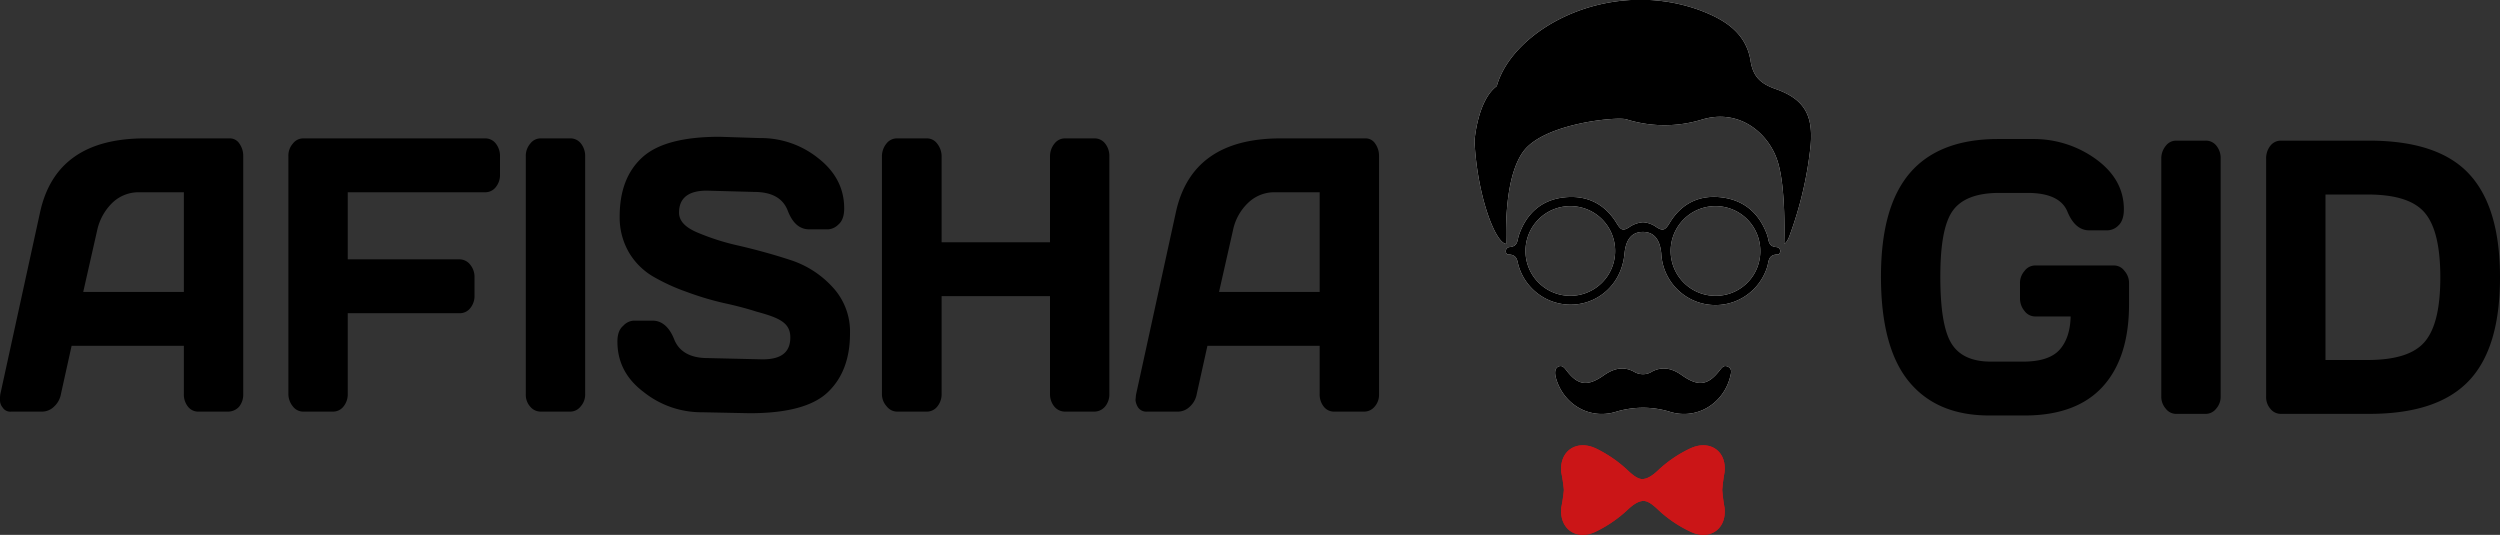
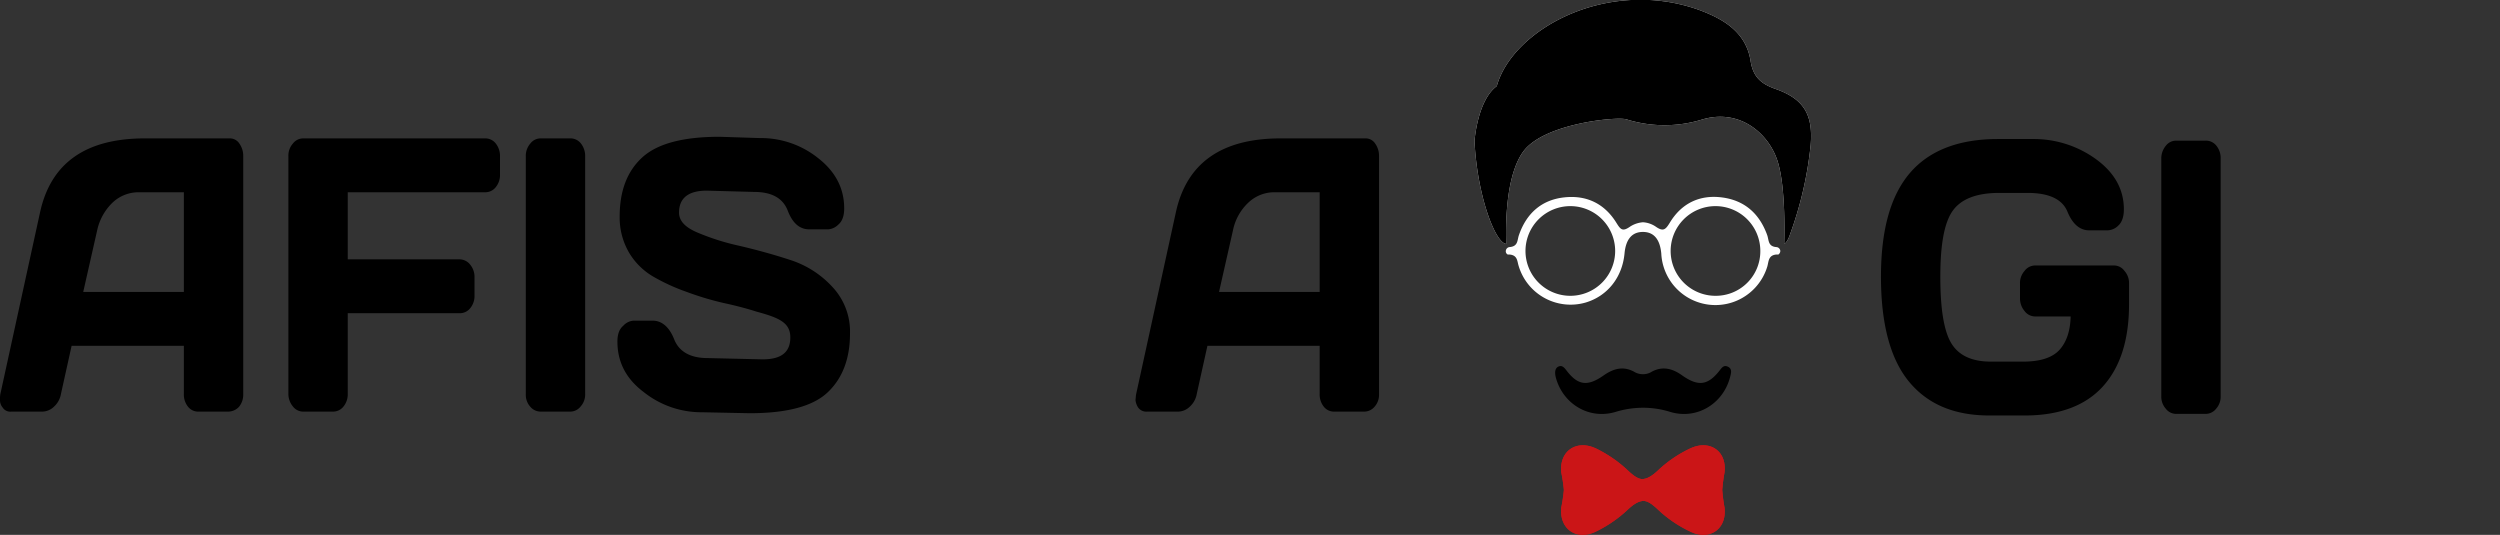
<svg xmlns="http://www.w3.org/2000/svg" viewBox="0 0 775 165.8">
  <rect x="0" y="0" width="775" height="165.8" fill="#333333" stroke="none" />
  <title>logo</title>
  <g>
    <g>
      <path d="M465.1,67.6C470,50,499.3,33.9,527.6,43.9c7.9,2.9,14.8,7,16.2,16,.8,5,3.4,7,7.5,8.5,9,3.1,11.9,8,11.1,17.5a114.9,114.9,0,0,1-6.7,28.5c-.8,1.9-1.5,2.1-1.5,2.1s.7-17.3-2.1-25.8S540.3,74.4,528.6,78a39.4,39.4,0,0,1-23.3-.1c-2.8-.9-25.6,1.2-32,10s-5.2,28.1-5.3,28.6c-3.4-.3-9-15.1-9.8-31.9C458.2,84.6,459.1,72,465.1,67.6Z" transform="translate(-1.1 -40.9)" style="fill: #fff" />
      <path d="M535,192.8h0a49.9,49.9,0,0,1,.7-5.4c.8-6.7-4.6-10.3-10.6-7.5a38.4,38.4,0,0,0-10,6.8c-1.8,1.7-3.3,2.6-4.7,2.7s-2.9-1-4.7-2.7a39.6,39.6,0,0,0-9.9-6.8c-6-2.8-11.4.8-10.7,7.5a50.2,50.2,0,0,1,.8,5.4h0a50.2,50.2,0,0,1-.8,5.4c-.7,6.7,4.7,10.4,10.7,7.5a39.6,39.6,0,0,0,9.9-6.8c1.8-1.7,3.3-2.6,4.7-2.7s2.9,1,4.7,2.7a38.4,38.4,0,0,0,10,6.8c6,2.9,11.4-.8,10.6-7.5A49.9,49.9,0,0,1,535,192.8Z" transform="translate(-1.1 -40.9)" style="fill: #cb1517" />
-       <path d="M536.8,154.6c-1.2-.6-1.8.1-2.5,1-3.7,4.8-6.7,5.2-11.7,1.7-2.9-2.1-6-3-9.4-1.2a5,5,0,0,1-2.8.8,5.2,5.2,0,0,1-2.8-.8c-3.4-1.8-6.4-.9-9.4,1.2-5,3.5-8,3.1-11.6-1.7-.7-.9-1.4-1.6-2.5-1s-1,2.1-.7,3.3c2.1,8,10.1,13.2,18.5,10.7a29.3,29.3,0,0,1,8.5-1.3,28.3,28.3,0,0,1,8.5,1.3c8.4,2.5,16.4-2.7,18.5-10.7C537.7,156.7,538.2,155.3,536.8,154.6Z" transform="translate(-1.1 -40.9)" style="fill: #fff" />
      <path d="M551.8,117.5h0c-2.7-.2-2.3-2.2-2.9-3.8-2.4-6.6-7-10.7-14-11.6s-12.6,1.9-16.2,7.9c-1.3,2.1-2,2.8-4.4,1.1a7.9,7.9,0,0,0-3.9-1.3,8.6,8.6,0,0,0-3.9,1.3c-2.4,1.7-3,1-4.3-1.1-3.7-6-9.3-8.7-16.3-7.9s-11.6,5-13.9,11.6c-.6,1.6-.2,3.6-3,3.8h0a1.3,1.3,0,0,0-1.1,1.2,1.1,1.1,0,0,0,.6,1.1h.5c2.6.2,2.4,2.1,2.9,3.6a16.8,16.8,0,0,0,20.7,11.3c6.8-2,11.4-7.8,12.1-15.2.4-4.4,2.3-6.7,5.7-6.7s5.3,2.3,5.7,6.7a16.8,16.8,0,0,0,32.9,3.9c.4-1.5.3-3.4,2.8-3.6h.6a1.4,1.4,0,0,0,.6-1.1A1.3,1.3,0,0,0,551.8,117.5Zm-63.9,15.1a13.9,13.9,0,1,1,13.9-13.9A13.9,13.9,0,0,1,487.9,132.6Zm45,0a13.9,13.9,0,1,1,13.9-13.9A13.8,13.8,0,0,1,532.9,132.6Z" transform="translate(-1.1 -40.9)" style="fill: #fff" />
    </g>
    <g>
      <path d="M465.1,67.6C470,50,499.3,33.9,527.6,43.9c7.9,2.9,14.8,7,16.2,16,.8,5,3.4,7,7.5,8.5,9,3.1,11.9,8,11.1,17.5a114.9,114.9,0,0,1-6.7,28.5c-.8,1.9-1.5,2.1-1.5,2.1s.7-17.3-2.1-25.8S540.3,74.4,528.6,78a39.4,39.4,0,0,1-23.3-.1c-2.8-.9-25.6,1.2-32,10s-5.2,28.1-5.3,28.6c-3.4-.3-9-15.1-9.8-31.9C458.2,84.6,459.1,72,465.1,67.6Z" transform="translate(-1.1 -40.9)" />
      <path d="M535,192.8h0a49.9,49.9,0,0,1,.7-5.4c.8-6.7-4.6-10.3-10.6-7.5a38.4,38.4,0,0,0-10,6.8c-1.8,1.7-3.3,2.6-4.7,2.7s-2.9-1-4.7-2.7a39.6,39.6,0,0,0-9.9-6.8c-6-2.8-11.4.8-10.7,7.5a50.2,50.2,0,0,1,.8,5.4h0a50.2,50.2,0,0,1-.8,5.4c-.7,6.7,4.7,10.4,10.7,7.5a39.6,39.6,0,0,0,9.9-6.8c1.8-1.7,3.3-2.6,4.7-2.7s2.9,1,4.7,2.7a38.4,38.4,0,0,0,10,6.8c6,2.9,11.4-.8,10.6-7.5A49.9,49.9,0,0,1,535,192.8Z" transform="translate(-1.1 -40.9)" style="fill: #cb1517" />
      <path d="M536.8,154.6c-1.2-.6-1.8.1-2.5,1-3.7,4.8-6.7,5.2-11.7,1.7-2.9-2.1-6-3-9.4-1.2a5,5,0,0,1-2.8.8,5.2,5.2,0,0,1-2.8-.8c-3.4-1.8-6.4-.9-9.4,1.2-5,3.5-8,3.1-11.6-1.7-.7-.9-1.4-1.6-2.5-1s-1,2.1-.7,3.3c2.1,8,10.1,13.2,18.5,10.7a29.3,29.3,0,0,1,8.5-1.3,28.3,28.3,0,0,1,8.5,1.3c8.4,2.5,16.4-2.7,18.5-10.7C537.7,156.7,538.2,155.3,536.8,154.6Z" transform="translate(-1.1 -40.9)" />
-       <path d="M551.8,117.5h0c-2.7-.2-2.3-2.2-2.9-3.8-2.4-6.6-7-10.7-14-11.6s-12.6,1.9-16.2,7.9c-1.3,2.1-2,2.8-4.4,1.1a7.9,7.9,0,0,0-3.9-1.3,8.6,8.6,0,0,0-3.9,1.3c-2.4,1.7-3,1-4.3-1.1-3.7-6-9.3-8.7-16.3-7.9s-11.6,5-13.9,11.6c-.6,1.6-.2,3.6-3,3.8h0a1.3,1.3,0,0,0-1.1,1.2,1.1,1.1,0,0,0,.6,1.1h.5c2.6.2,2.4,2.1,2.9,3.6a16.8,16.8,0,0,0,20.7,11.3c6.8-2,11.4-7.8,12.1-15.2.4-4.4,2.3-6.7,5.7-6.7s5.3,2.3,5.7,6.7a16.8,16.8,0,0,0,32.9,3.9c.4-1.5.3-3.4,2.8-3.6h.6a1.4,1.4,0,0,0,.6-1.1A1.3,1.3,0,0,0,551.8,117.5Zm-63.9,15.1a13.9,13.9,0,1,1,13.9-13.9A13.9,13.9,0,0,1,487.9,132.6Zm45,0a13.9,13.9,0,1,1,13.9-13.9A13.8,13.8,0,0,1,532.9,132.6Z" transform="translate(-1.1 -40.9)" />
    </g>
    <g>
      <path d="M1.2,163.1l12.3-56.3c3.3-15.3,14.1-23,32.5-23H72.3a3.5,3.5,0,0,1,3,1.6,6.5,6.5,0,0,1,1.2,3.9v73.8a5.9,5.9,0,0,1-1.3,3.9,4.6,4.6,0,0,1-3.3,1.5H62.7a4,4,0,0,1-3.3-1.5,6,6,0,0,1-1.3-4V148.1H23.3L20,163a6.9,6.9,0,0,1-2.2,4,5.3,5.3,0,0,1-3.6,1.5H4.6a2.8,2.8,0,0,1-2.7-1.3,3.5,3.5,0,0,1-.8-2.3A9.7,9.7,0,0,1,1.2,163.1Zm25.7-31.7H58.1V100.5H44.2a11.7,11.7,0,0,0-8.2,3.2,16.9,16.9,0,0,0-4.8,8.7Z" transform="translate(-1.1 -40.9)" />
      <path d="M90.5,162.9V89.3a5.6,5.6,0,0,1,1.4-3.9,4,4,0,0,1,3.2-1.6h56.4a4.1,4.1,0,0,1,3.3,1.6,6.2,6.2,0,0,1,1.3,4V95a5.9,5.9,0,0,1-1.3,3.9,4.1,4.1,0,0,1-3.3,1.6H108.9v20.8h34.7a4.2,4.2,0,0,1,3.3,1.7,5.9,5.9,0,0,1,1.3,3.9v5.6a5.9,5.9,0,0,1-1.3,3.9,4.1,4.1,0,0,1-3.3,1.6H108.9v24.9a6,6,0,0,1-1.3,4,4.1,4.1,0,0,1-3.3,1.6H95.1a4,4,0,0,1-3.2-1.6A6.1,6.1,0,0,1,90.5,162.9Z" transform="translate(-1.1 -40.9)" />
      <path d="M164.1,163.1V89.4a5.8,5.8,0,0,1,1.4-4,4,4,0,0,1,3.2-1.6h9.1a4.1,4.1,0,0,1,3.4,1.6,6.2,6.2,0,0,1,1.3,4V163a5.5,5.5,0,0,1-1.4,3.9,4.1,4.1,0,0,1-3.3,1.6h-9.1a4.2,4.2,0,0,1-3.2-1.5A5.5,5.5,0,0,1,164.1,163.1Z" transform="translate(-1.1 -40.9)" />
      <path d="M192.5,146.8c0-2.3.6-3.9,1.8-4.9a4.7,4.7,0,0,1,3.3-1.6h5.8c2.9,0,5.2,2,6.7,5.8s5,5.8,10.3,5.8l17.1.4c5.8,0,8.6-2.2,8.6-6.8s-3.5-6.1-10.5-8c-3.1-1-6.6-1.9-10.3-2.7a91.5,91.5,0,0,1-11.3-3.4,60.8,60.8,0,0,1-10.3-4.7,21,21,0,0,1-7.6-7.5,21.5,21.5,0,0,1-2.9-11.2c0-7.9,2.3-14,7-18.3s12.7-6.4,24-6.4l12.4.4a28.4,28.4,0,0,1,18.1,6.2q8.1,6.3,8.1,15.6c0,2.3-.6,4-1.8,5a4.9,4.9,0,0,1-3.2,1.5H252c-3,0-5.2-1.9-6.7-5.8s-5-5.8-10.4-5.8l-14.7-.4c-5.7,0-8.6,2.3-8.6,6.8,0,2.5,1.8,4.5,5.5,6.1a73.6,73.6,0,0,0,13.2,4.2c5.1,1.2,10.3,2.6,15.5,4.3a30.3,30.3,0,0,1,13.3,8.4,20.2,20.2,0,0,1,5.5,14.5c0,7.9-2.4,14-7,18.3s-12.7,6.4-24.1,6.4l-14.8-.3a28.7,28.7,0,0,1-18.1-6.3Q192.5,156.3,192.5,146.8Z" transform="translate(-1.1 -40.9)" />
-       <path d="M274.5,163V89.4a6.3,6.3,0,0,1,1.4-4,4.1,4.1,0,0,1,3.4-1.6h9.1a3.9,3.9,0,0,1,3.2,1.6,6.3,6.3,0,0,1,1.4,4V116h33.6V89.4a6.3,6.3,0,0,1,1.4-4,4.1,4.1,0,0,1,3.3-1.6h9.1a4.1,4.1,0,0,1,3.3,1.6,6.2,6.2,0,0,1,1.3,4V163a5.9,5.9,0,0,1-1.3,3.9,4.4,4.4,0,0,1-3.3,1.6h-9.1A4.3,4.3,0,0,1,328,167a6,6,0,0,1-1.4-3.9V132.7H293v30.4a6,6,0,0,1-1.4,3.9,4.1,4.1,0,0,1-3.2,1.5h-9.1a4.1,4.1,0,0,1-3.3-1.6A5.6,5.6,0,0,1,274.5,163Z" transform="translate(-1.1 -40.9)" />
      <path d="M353.3,163.1l12.3-56.3c3.3-15.3,14.1-23,32.5-23h26.3a3.5,3.5,0,0,1,3,1.6,6.5,6.5,0,0,1,1.2,3.9v73.8a5.5,5.5,0,0,1-1.4,3.9,4.2,4.2,0,0,1-3.2,1.5h-9.2a4,4,0,0,1-3.3-1.5,6,6,0,0,1-1.3-4V148.1H375.4L372.1,163a6.9,6.9,0,0,1-2.2,4,5.3,5.3,0,0,1-3.6,1.5h-9.6a3.1,3.1,0,0,1-2.8-1.3,5.3,5.3,0,0,1-.8-2.3C353.2,164.2,353.2,163.6,353.3,163.1ZM379,131.4h31.2V100.5h-14a11.7,11.7,0,0,0-8.1,3.2,16.2,16.2,0,0,0-4.8,8.7Z" transform="translate(-1.1 -40.9)" />
    </g>
    <g>
      <path d="M592.8,159.1c-5.7-7-8.6-17.8-8.6-32.4s3-25.2,9-32.2S608.4,84,620.4,84h10.9a32.8,32.8,0,0,1,19.5,6.2q8.7,6.3,8.7,15.6c0,2.3-.6,4-1.7,5a4.9,4.9,0,0,1-3.3,1.5h-5.8c-2.8,0-5.1-1.9-6.7-5.8s-5.8-5.8-12.4-5.8h-8.7c-7.1,0-11.9,1.9-14.5,5.6s-3.8,10.5-3.8,20.4,1.1,16.8,3.4,20.6,6.4,5.7,12.2,5.7h10.1c5.2,0,9-1.2,11.2-3.6s3.4-5.9,3.5-10.4H631.9a4.1,4.1,0,0,1-3.2-1.7,6,6,0,0,1-1.4-3.9v-4.6a5.6,5.6,0,0,1,1.4-3.9,4.1,4.1,0,0,1,3.2-1.7h24.6a4,4,0,0,1,3.2,1.7,5.6,5.6,0,0,1,1.4,3.9v6.5c0,11.1-2.8,19.6-8.2,25.5s-13.5,8.9-24.1,8.9h-11C606.9,169.7,598.6,166.2,592.8,159.1Z" transform="translate(-1.1 -40.9)" />
      <path d="M671.1,163.8V90.1a6.1,6.1,0,0,1,1.4-4,4,4,0,0,1,3.2-1.6h9.1a4.1,4.1,0,0,1,3.4,1.6,6,6,0,0,1,1.3,4v73.6a5.5,5.5,0,0,1-1.4,3.9,4.1,4.1,0,0,1-3.3,1.6h-9.1a4,4,0,0,1-3.2-1.6A5.6,5.6,0,0,1,671.1,163.8Z" transform="translate(-1.1 -40.9)" />
-       <path d="M703.6,163.8V90.2a6.3,6.3,0,0,1,1.3-4.1,4.1,4.1,0,0,1,3.3-1.6h27.3q21.3,0,30.9,10.2c6.5,6.9,9.7,17.6,9.7,32.2s-3.2,25.3-9.7,32.1-16.7,10.2-30.9,10.2H708.2a4.1,4.1,0,0,1-3.3-1.6A5.5,5.5,0,0,1,703.6,163.8ZM722,152.5h13c8.8,0,14.7-1.9,17.9-5.8s4.7-10.5,4.7-19.8-1.5-16-4.7-19.9-9.1-5.8-17.9-5.8H722Z" transform="translate(-1.1 -40.9)" />
    </g>
  </g>
</svg>